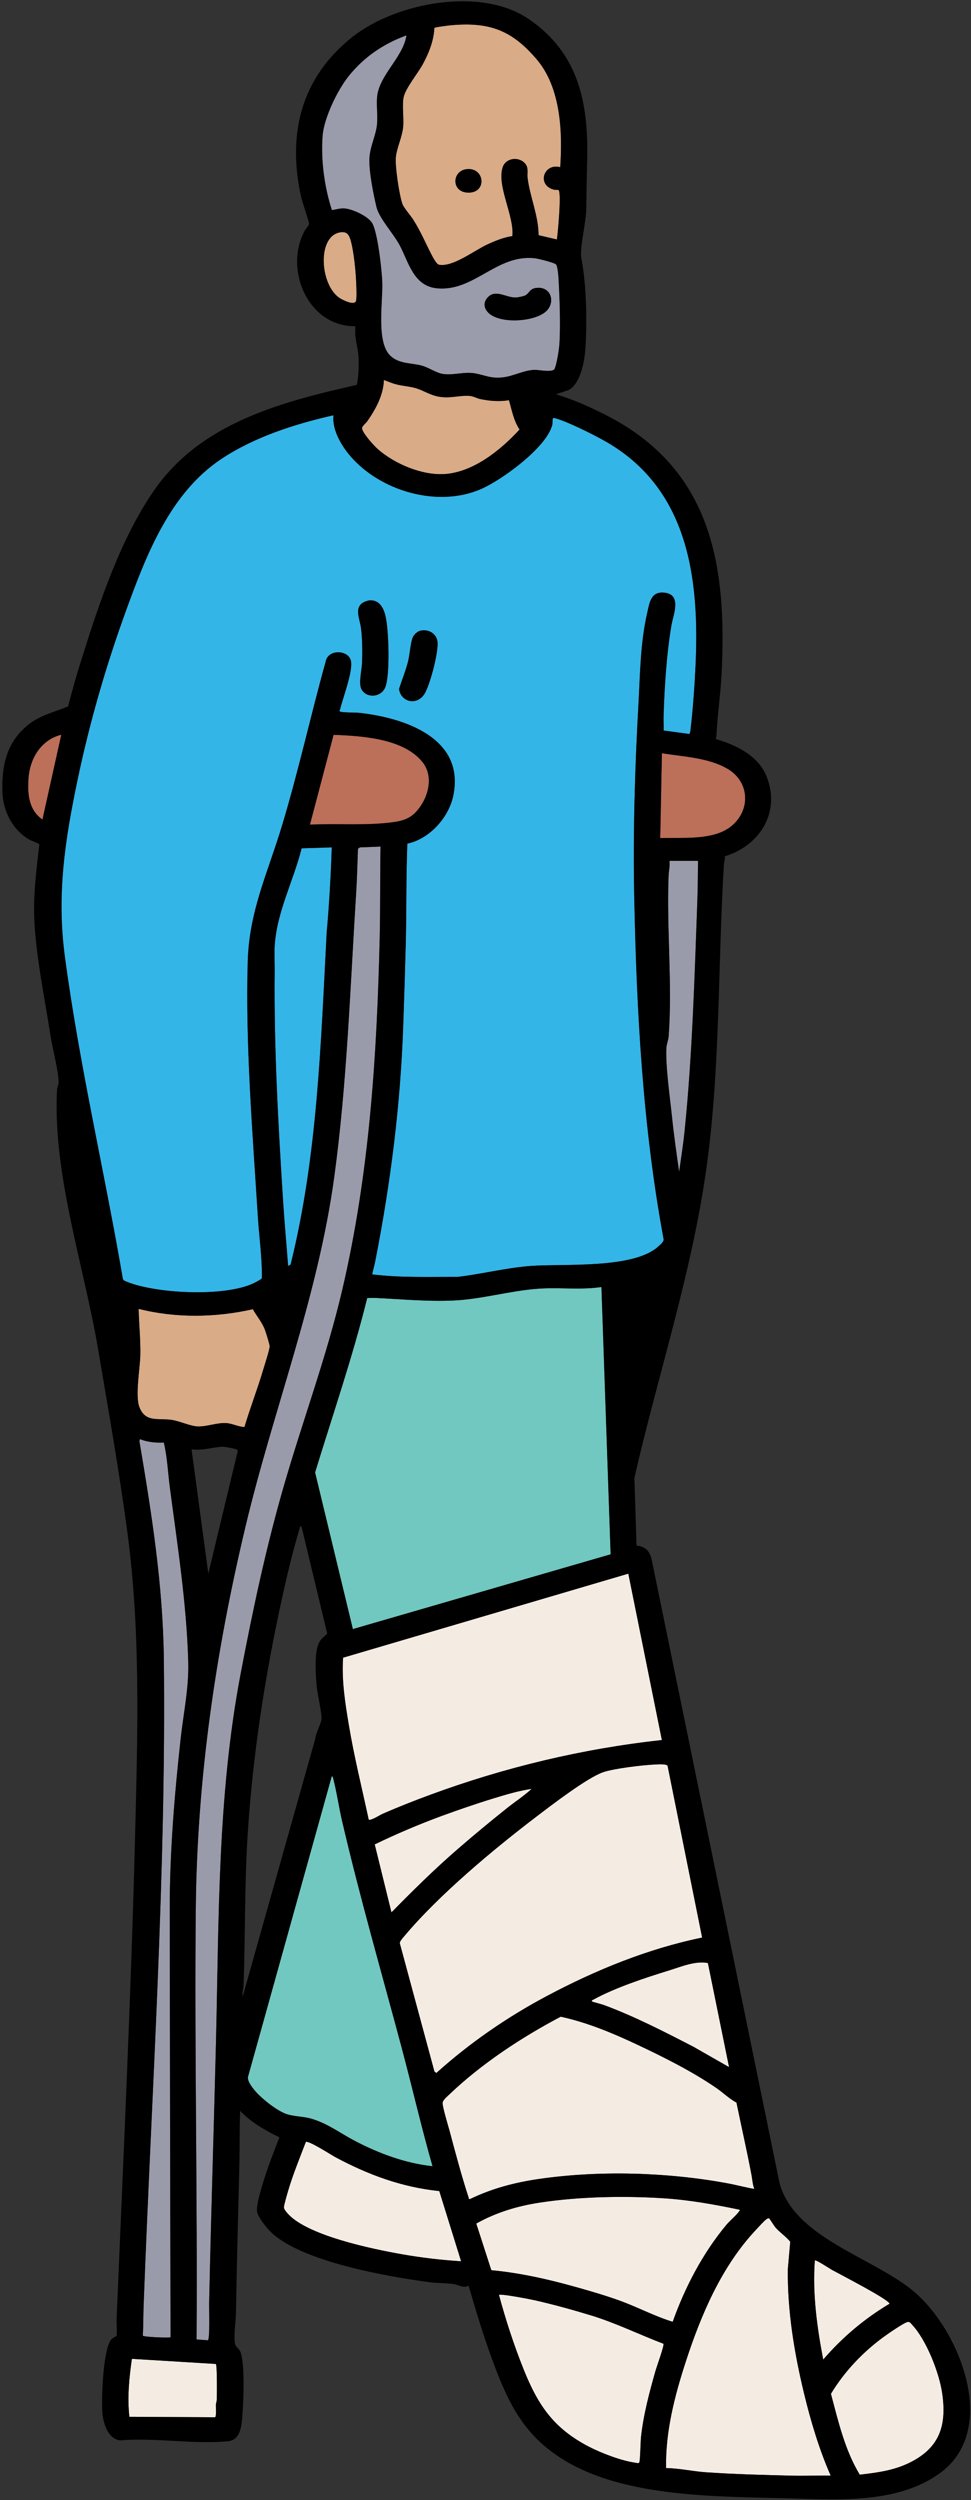
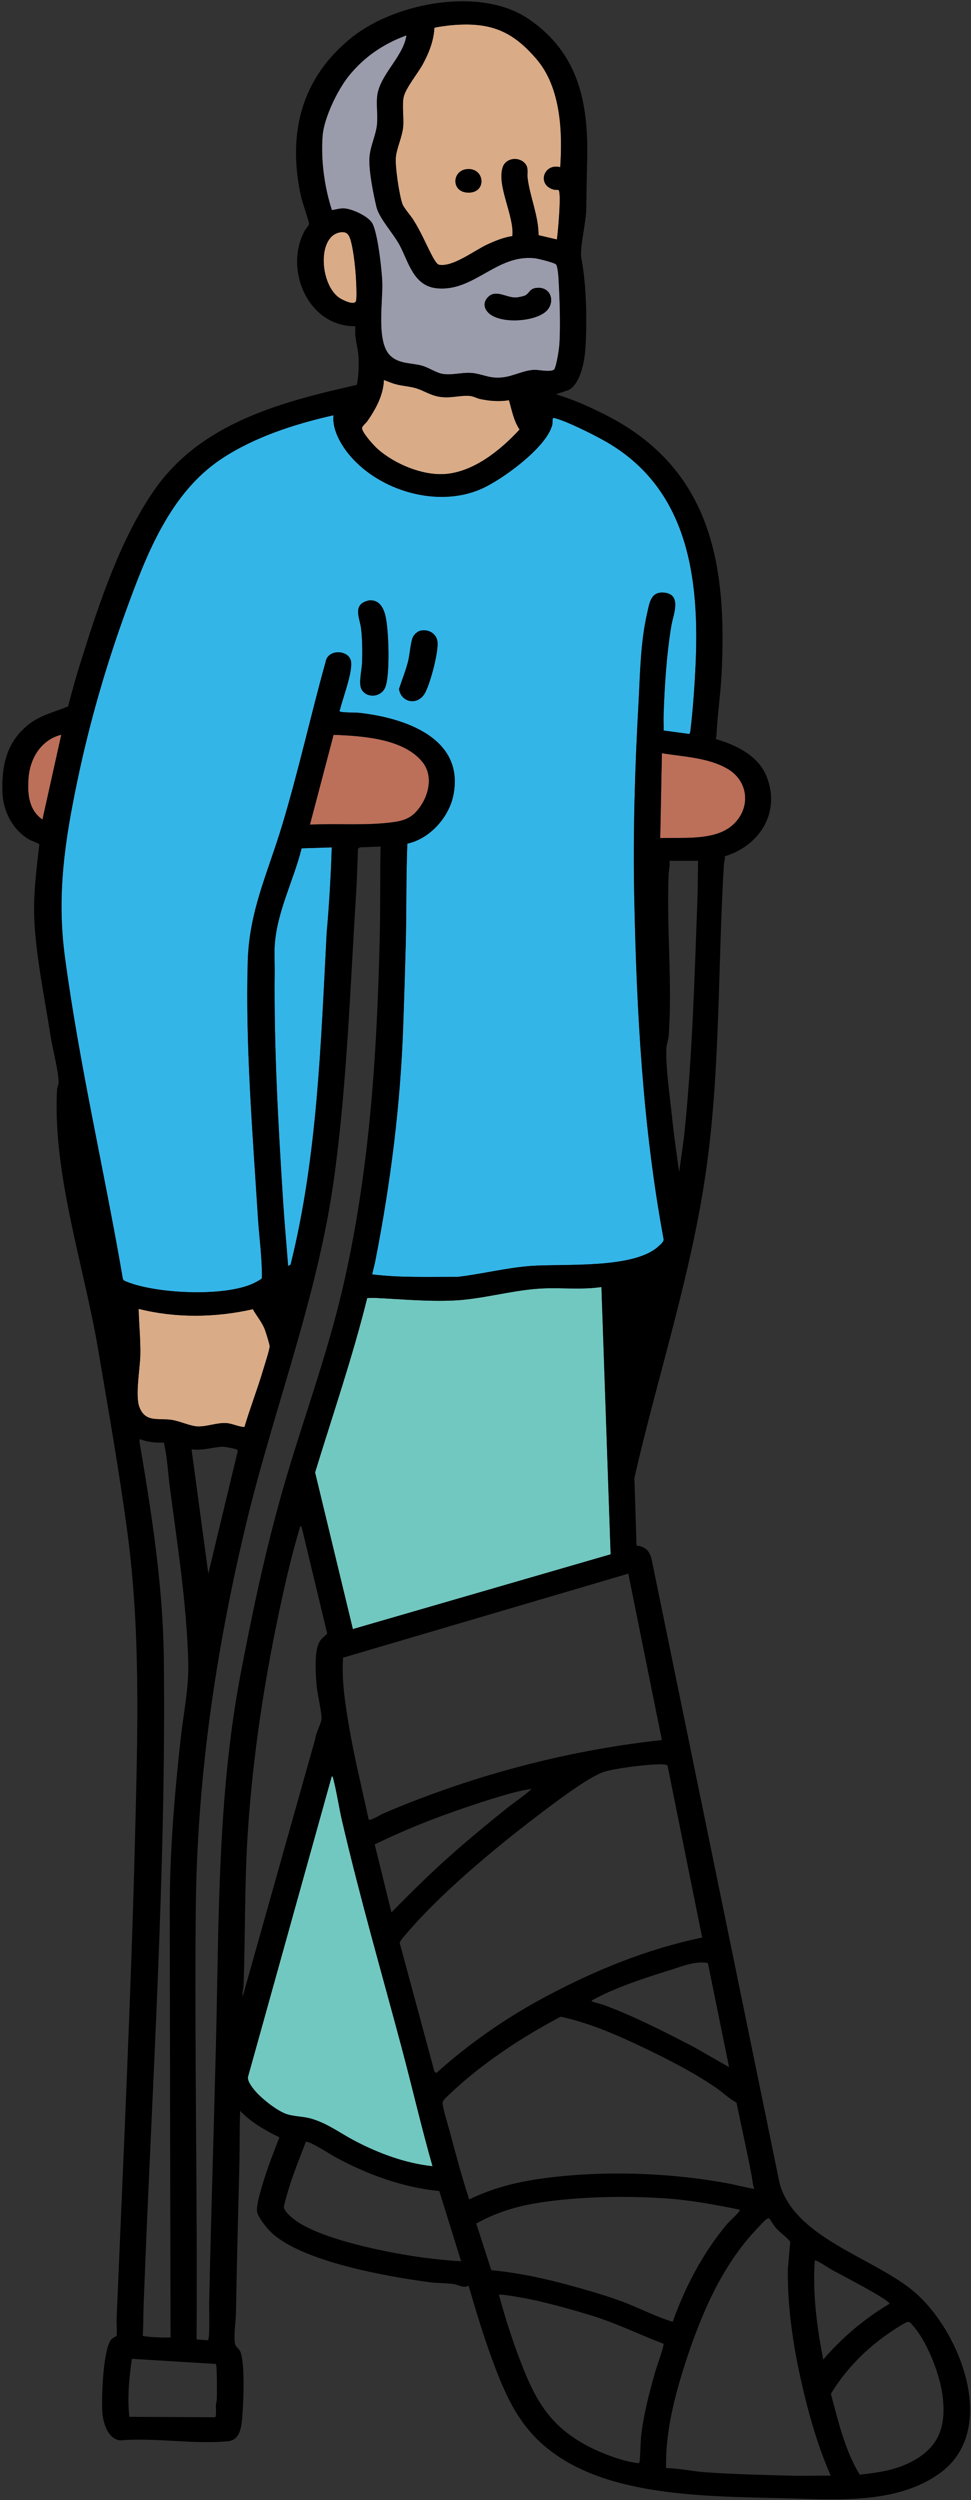
<svg xmlns="http://www.w3.org/2000/svg" viewBox="0 0 277.2 713.52">
  <rect x="0" y="0" width="277.2" height="713.52" fill="#333333" stroke="none" />
  <defs>
    <style>
      .cls-1 {
        fill: #71c8c0;
      }

      .cls-2 {
        fill: #d9ab87;
      }

      .cls-3 {
        fill: #9a9baa;
      }

      .cls-4 {
        fill: #34b5e8;
      }

      .cls-5 {
        fill: #9a9bab;
      }

      .cls-6 {
        fill: #bc6f59;
      }

      .cls-7 {
        fill: #f4ece2;
      }
    </style>
  </defs>
  <g id="Layer_1" data-name="Layer 1">
    <g>
      <path class="cls-1" d="M171.69,367.32l2.63,76.29-73.59,21.34-10.79-44.71c5.07-16.56,10.71-32.95,14.88-49.77.82-.05,1.66-.07,2.48-.03,7.37.35,14.65,1.06,22.07.73,8.15-.36,16.06-2.77,24.21-3.37,6.05-.44,12.07.41,18.1-.48ZM114.79,584.87c-5.79-21.69-12.04-43.27-17.13-65.16-.88-3.78-1.45-7.82-2.39-11.52-.09-.34-.15-1.19-.56-1.24l-23.93,85.84c-.14,1.23,1.09,2.81,1.87,3.76,1.86,2.26,6,5.56,8.7,6.65,2.31.93,4.88.75,7.41,1.46,4.66,1.31,8.22,4.09,12.41,6.29,6.91,3.64,14.49,6.46,22.3,7.31-3.16-11.06-5.73-22.29-8.7-33.4Z" />
      <path class="cls-5" d="M116.06,10.08c-.89,6.17-7.72,11.31-8.36,17.42-.26,2.53.19,5.36-.03,7.88-.27,3.05-1.9,6.24-2.15,9.36-.3,3.75,1.08,10.53,1.98,14.33.77,3.24,4.94,7.69,6.7,11.05,2.53,4.86,3.96,11.56,10.63,12.16,10.59.94,16.87-9.71,27.78-8.6.95.1,5.6,1.25,6.14,1.77.46.44.69,3.24.73,4.07.31,5.54.6,13.27.24,18.73-.1,1.49-.77,5.76-1.37,7.01-.55,1.15-4.51.27-5.7.3-3.18.08-6.29,1.93-9.35,2.17-3.24.26-4.46-.5-7.31-1.1-3.39-.7-6.18.54-9.46.11-1.85-.24-4.13-1.84-6.03-2.37-3.03-.84-6.43-.43-8.98-2.77-4.24-3.88-2.15-15.62-2.38-21.13-.16-3.63-1.25-13.63-2.79-16.64-1.05-2.05-5.81-4.27-8.12-4.35-1.24-.05-2.27.34-3.47.48-2.14-6.6-3.18-14.27-2.65-21.22.39-5.09,4.25-13.05,7.44-17.03,4.39-5.48,9.96-9.25,16.54-11.64ZM153.63,82.14c-2.41.05-2.32,1.38-3.58,2.12-.49.29-2.14.62-2.73.64-2.79.13-5.83-2.52-8.12.02-1.17,1.29-1.11,2.79,0,4.09,3.05,3.58,13.55,2.92,16.79-.25,2.55-2.49,1.38-6.71-2.36-6.63Z" />
      <path class="cls-4" d="M95.2,118.52c-.46,4.05,2.21,8.61,4.8,11.63,8.58,9.97,24.75,14.74,37.08,9.52,6-2.54,19.06-12,20.59-18.5.13-.57-.11-2.03.44-1.91,3.37.78,11,4.62,14.22,6.41,24.05,13.36,27.4,38.99,26.23,64.23-.28,6.02-.76,12.72-1.47,18.69-.03.22-.14.83-.37.88l-7.28-.98c.04-1.4-.06-2.81-.01-4.21.26-8.28.87-17.69,2.24-25.83.51-3.02,3.01-8.67-1.89-9.29-4.04-.51-4.37,2.91-5.06,5.93-1.94,8.54-1.99,17.35-2.47,26.07-1.02,18.32-1.57,36.79-1.19,55.17.68,32.62,2.43,65.32,8.4,97.43-.02.71-.92,1.42-1.45,1.91-7.04,6.58-27.23,4.93-36.57,5.64-7.05.53-13.86,2.32-20.87,3.12-8.13-.04-16.27.28-24.34-.72.28-1.26.64-2.52.89-3.79,4.38-22.25,7.21-44.65,7.99-67.34.27-7.74.52-15.55.72-23.27.24-9.5.08-19.03.45-28.54,6.38-1.36,11.85-7.47,13.13-13.77,3.34-16.4-14-22.15-26.91-23.56-.97-.11-4.84-.04-5.4-.36-.37-.21-.11-.33-.06-.54.85-3.38,3.56-10.52,3.19-13.62-.43-3.51-6.6-3.83-7.27-.07-4.35,15.66-7.85,31.61-12.57,47.16-4.04,13.3-9.24,24.03-9.67,38.31-.7,23.66,1.41,49.25,2.89,72.94.36,5.82,1.22,11.64,1.16,17.48-.12.34-1.04.8-1.4,1-7.94,4.61-28.8,3.55-37.23.05-.46-.19-.91-.3-1.08-.83-5.27-30.75-12.46-61.15-16.57-92.1-2.33-17.56.04-33.12,3.64-50.27,3.46-16.48,8.09-32.5,13.83-48.3,5.78-15.91,12.57-33.56,27.21-43.31,9.44-6.28,21.02-9.99,32.02-12.47ZM105.46,171.35c-.34.03-.98.24-1.32.38-3.31,1.39-1.37,5.03-1.06,7.64.36,2.99.41,6.8.28,9.82-.09,1.99-1,5.76-.22,7.4,1.32,2.76,5.67,2.56,6.87-.51,1.39-3.56.99-16.61-.02-20.51-.58-2.25-1.81-4.44-4.54-4.22ZM120.07,180c-1,.21-2.03,1.24-2.35,2.21-.59,1.83-.72,4.56-1.25,6.66-.67,2.65-1.72,5.17-2.56,7.77.58,3.81,5.06,4.79,7.23,1.47,1.57-2.41,4.2-12.34,3.73-15.11-.39-2.29-2.6-3.46-4.8-3ZM86.11,242.1c-2.34,9.39-7.21,18.35-7.71,28.16-.11,2.19.04,4.52.02,6.74-.24,21.84,1,43.87,2.39,65.73.39,6.2.98,12.4,1.44,18.6l.71-.42c7.68-30.9,8.63-63.02,10.3-94.72.72-8.1,1.19-16.22,1.45-24.34l-8.61.27Z" />
-       <path class="cls-3" d="M108.63,241.6c-.16,8.59-.03,17.21-.23,25.8-.81,34.03-2.92,67.44-10.67,100.64-4.45,19.07-11.38,37.57-16.79,56.37-5.07,17.6-8.81,35.26-12.24,53.26-6.66,34.97-6.19,70.27-7.06,105.7-.61,24.69-1.42,49.43-1.94,74.12-.03,1.28.27,10.28-.38,10.46l-3.21-.25c.27-40.91-.61-81.82-.23-122.73.35-37.16,5.64-73.46,14.25-109.51,7.97-33.38,20.59-65.24,25.27-99.47,3.65-26.71,4.57-54.14,6.26-81.06.27-4.21.36-8.46.52-12.68l.56-.39,5.88-.24ZM39.93,410.74l-.13.61c3.49,20.62,6.74,41.17,6.97,62.14.69,61.31-3.48,123.29-5.77,184.48-.11,2.87-.06,5.76-.24,8.63.07.39,7.08.69,7.93.48-.09-40.71-.18-81.4-.23-122.11-.02-16.1,1.34-32.63,3.11-48.69.82-7.46,2.39-14.5,2.17-22.09-.48-16.69-3.08-33.18-5.25-49.69-.56-4.27-.72-8.59-1.72-12.79-2.36.11-4.61-.12-6.82-.97ZM191.11,245.68c.19,1.42-.2,2.82-.25,4.19-.6,14.94,1.11,31.12.02,45.85-.08,1.1-.6,2.37-.65,3.3-.28,5.21,1.03,14.22,1.6,19.72.54,5.25,1.3,10.5,2.04,15.72.55-3.86,1.16-7.75,1.56-11.64,2.18-21.15,2.83-43.53,3.61-64.77.15-4.11.19-8.25.23-12.37h-8.15Z" />
-       <path class="cls-7" d="M200.45,553c-15.56,3.2-30.38,9.26-44.35,16.69-11.29,6-22.04,13.41-31.53,21.96l-.55-.41-9.9-36.66c.04-.58.91-1.53,1.34-2.04,9.88-11.78,25.49-24.8,37.8-34.16,4.21-3.21,14.32-10.96,18.86-12.56,3.13-1.1,11.57-2.09,15.03-2.23.7-.03,3.2-.22,3.44.42l9.86,49ZM97.95,473.11c-.45,6.45.58,12.91,1.64,19.25,1.51,9.04,3.74,18,5.67,26.96.56.41,3.14-1.27,3.93-1.62,4.47-1.96,9.12-3.79,13.71-5.48,21.23-7.82,43.52-13.15,66.06-15.6l-9.58-47.49-81.42,23.98ZM204.48,595.91c-6.76-4.67-15.16-8.88-22.63-12.39-7.01-3.3-14.16-6.28-21.77-7.95-11.15,5.87-22.66,13.44-31.79,22.18-.6.57-1.89,1.63-1.94,2.4-.07,1.12,1.6,6.57,2.01,8.09,1.65,6.19,3.45,12.97,5.44,19.02.1.3-.19.39.37.37,6.27-3.03,12.8-4.74,19.69-5.74,17.19-2.5,36.77-1.93,53.85,1.25,2.56.47,5.07,1.16,7.63,1.6-.49-1.29-.54-2.6-.78-3.89-1.31-6.94-2.89-13.84-4.31-20.76-2.09-1.13-3.8-2.84-5.76-4.19ZM219.62,633.18c.14.08,1.4,2.14,1.82,2.61,1.29,1.45,2.93,2.5,4.16,4l-.69,7.86c-.13,12.01,1.86,24.02,4.68,35.64,1.93,7.94,4.27,15.8,7.56,23.27-3.63-.07-7.28.09-10.92.01-8.12-.19-16.57-.42-24.69-.97-3.8-.26-7.57-1.14-11.39-1.2-.23-10.26,2.44-20.6,5.59-30.28,4.41-13.57,10.29-27.39,20.19-37.86.65-.68,2.22-2.46,2.87-2.89.24-.16.54-.36.82-.2ZM207.3,635.06c.98-1.18,3.03-2.9,3.72-3.95.16-.24.38-.18,0-.48-7.07-1.46-14.25-2.77-21.47-3.23-11.31-.73-24.27-.49-35.46,1.23-6.49,1-12.39,2.79-18.13,5.98l4.3,13.32c9.57.88,18.93,3.24,28.12,5.94,2.99.88,5.95,1.79,8.88,2.87,4.98,1.84,9.72,4.36,14.78,5.92,3.5-9.85,8.57-19.52,15.25-27.58ZM168.81,660.86c-5.05-1.55-10.91-3.17-16.06-4.33-1.27-.29-9.87-1.97-10.32-1.55,1.93,7.15,4.26,14.3,7.01,21.17,4.13,10.32,8.57,16.9,18.64,22.14,3.61,1.87,9.38,4.08,13.38,4.61.3.04.81.24,1.04-.08.25-.35.36-5.99.48-7.15.65-6.3,2.43-13.01,4.17-19.1.31-1.08,2.53-7.21,2.25-7.65-6.9-2.63-13.51-5.89-20.59-8.07ZM252.19,667.02c-5.9,4.32-11.2,9.9-14.97,16.19,2.08,7.83,3.99,16.13,8.23,23.08,5.29-.62,10.12-1.24,14.89-3.76,8.14-4.29,9.94-10.67,8.64-19.53-.86-5.87-4.49-15.13-8.57-19.49-.37-.4-.64-.9-1.25-.82-1.03.15-5.84,3.5-6.97,4.33ZM125.42,625.34c-10.67-1.09-20.31-4.66-29.66-9.67-1.16-.62-7.71-4.87-8.45-4.34-1.77,4.62-3.75,9.44-5.13,14.19-.23.78-1.12,3.86-1.12,4.42s.4.99.72,1.4c5.17,6.63,24.78,10.6,33.03,12.05,5.57.98,11.19,1.64,16.83,1.99l-6.23-20.04ZM37.65,673.22c-.79,5.47-1.33,11.03-.72,16.55l24.48.13c.43-.3.18-2.9.23-3.61.03-.47.23-.92.25-1.43.05-1.24.12-9.84-.27-10.18l-23.95-1.46ZM202.1,560.26l6.04,29.71-10.15-5.8c-8.38-4.32-16.83-8.69-25.69-11.96-.56-.2-3.12-.84-3.24-.96-.35-.34.09-.42.31-.53,6.23-3.43,14.79-6.24,21.63-8.35,3.47-1.07,7.53-2.82,11.11-2.11ZM140.76,513.31c-4.76,1.45-9.83,3.2-14.51,4.91-6.57,2.41-13,5.15-19.28,8.18l4.78,19.41c6.05-6.16,12.17-12.21,18.7-17.88,4.64-4.03,9.47-8.03,14.28-11.87,2.34-1.86,4.86-3.5,7.07-5.52-3.65.51-7.47,1.67-11.03,2.76ZM253.94,657.5c0-1.13-14.46-8.57-16.46-9.68-.61-.34-4.58-2.98-4.87-2.68-.69,9.5.62,19.01,2.4,28.31,5.42-6.32,11.78-11.68,18.94-15.95Z" />
      <path class="cls-2" d="M159.94,47.74c-4.72-1.25-6.76,5-1.93,6.37.44.13,1.23.02,1.42.14.91.55-.17,12.28-.45,14.12l-5.24-1.23c-.03-5.56-2.39-10.74-3.12-16.19-.2-1.5.39-3.01-.75-4.29-1.81-2.04-5.47-1.58-6.36,1.07-1.78,5.29,3.37,14,2.75,19.67-2.47.36-4.85,1.34-7.11,2.37-3.74,1.7-9.89,6.56-13.86,5.8-.71-.14-1.83-2.32-2.21-3.06-1.79-3.49-2.94-6.34-5.1-9.77-.72-1.14-2.68-3.4-3.06-4.38-.93-2.39-2.2-11.03-1.92-13.54.32-2.82,1.84-5.77,2.09-8.71.22-2.61-.35-5.76.11-8.28s4.09-6.93,5.45-9.42c1.77-3.25,3.15-6.69,3.35-10.44.12-.2,4.02-.7,4.64-.75,11.09-1.01,17.22,1.18,24.46,9.59s7.5,20.78,6.83,30.95ZM133.28,48.28c-4.16.41-4.51,6.25-.07,6.67,5.91.56,5.37-7.19.07-6.67ZM40.06,386.64c-.08,3.83-1.51,11.68-.29,14.91,1.72,4.56,5.41,3.12,9.25,3.7,2.32.35,5.39,1.82,7.5,1.87,2.59.07,5.46-1.13,8.12-.95,1.76.12,3.38,1.06,5.15,1.11,1.63-5.46,3.71-10.82,5.33-16.27.37-1.25,1.88-5.88,1.87-6.79,0-.54-1.13-4.13-1.41-4.84-.82-2.08-2.32-3.8-3.4-5.73-10.68,2.41-21.97,2.58-32.61-.1.09,4.31.57,8.78.49,13.09ZM137.11,113.89c-.98-.2-1.95-.8-2.95-.89-2.93-.27-5.54.83-9.05.18-2.41-.45-4.31-1.79-6.46-2.41-1.83-.53-3.88-.61-5.81-1.15-1.13-.31-2.16-.78-3.26-1.18-.13,4.29-2.31,8.29-4.7,11.73-.45.64-1.57,1.48-1.54,2.04.07,1.36,3.45,5.06,4.56,6.02,4.82,4.21,12.6,7.5,19.06,7.07,8.23-.55,16.01-6.88,21.36-12.71-1.68-2.52-2.2-5.52-3.03-8.38-2.76.45-5.47.24-8.18-.33ZM97.04,85.12c.84.53,4.33,2.3,4.63.65.21-1.17.06-4.18,0-5.52-.14-3.15-.68-8.46-1.5-11.45-.46-1.7-1.05-2.75-2.87-2.52-6.94.86-6.01,15.22-.26,18.84Z" />
      <path class="cls-6" d="M88.48,235.36l6.75-25.64c8,.3,19.97,1.02,25.38,7.77,2.89,3.61,2.01,8.69-.38,12.33-2.03,3.09-4.02,4.26-7.68,4.79-7.71,1.11-16.25.36-24.07.75ZM208.73,235.83c5.64-4.54,5.33-12.73-1.07-16.43-5.55-3.21-12.5-3.41-18.71-4.43l-.48,24.23c6.25-.23,15.11.78,20.26-3.37ZM8.14,222.04c-.33,4.49.02,9.13,3.98,11.87l5.38-24.22c-5.71,1.4-8.94,6.7-9.36,12.34Z" />
    </g>
  </g>
  <g id="outline">
    <path d="M.72,222.65c.26-6.31,2.17-11.48,7.08-15.59,3.49-2.92,7.54-3.76,11.64-5.44,1.15-4.5,2.42-8.97,3.81-13.4,5.09-16.13,11.06-34.23,20.67-48.17,13.31-19.31,36.22-25.31,57.94-30.2.49-2.32.57-4.67.53-7.04-.04-2.62-.68-4.48-.94-6.98-.09-.91,0-1.82-.03-2.73-13.52.15-20.42-16.26-14.43-27.27.28-.51,1.2-1.51,1.24-1.89.06-.57-1.94-6.26-2.24-7.6-4.02-18-.11-34.12,14.59-45.77,12.41-9.84,36.63-14.43,50.26-5.2,14.65,9.93,17.28,24.55,16.76,41.31-.13,4.42-.15,8.77-.24,13.2-.07,3.58-1.93,11.05-1.39,13.85,1.45,7.53,1.66,17.96,1.15,25.74-.23,3.59-1.36,9.94-4.73,11.82l-3.67,1.24c4.89,1.46,9.6,3.57,14.15,5.88,30.28,15.33,34.78,42.93,33.1,74.39-.31,5.77-1.19,11.5-1.44,17.27-.01.3-.13.56-.25.83,5.85,1.73,12.19,4.71,14.57,10.74,4.06,10.24-1.97,19.73-11.95,22.76.15.82-.19,1.57-.24,2.36-1.73,28.45-1,57.06-4.82,85.39-4.11,30.49-13.91,59.78-20.73,89.63l.6,19.31c2.45.37,3.58,1.32,4.26,3.69l36.59,178.36c4.38,15.88,27.34,21.27,38.78,31.26,12.86,11.22,23.86,39.15,7.03,51.42-12.06,8.79-28.93,7.63-43.11,7.23-19.86-.55-45.58-.2-63.12-10.27-12.34-7.08-16.93-16.53-21.66-29.43-2.53-6.9-4.64-13.95-6.71-21-1.52.82-2.86-.26-4.21-.46-2.19-.32-4.66-.23-6.91-.53-12.02-1.6-36.43-5.85-45.24-14.23-1.16-1.1-3.75-4.31-4.01-5.83-.3-1.77,1.05-6.19,1.62-8.1,1.33-4.46,3.07-8.86,4.74-13.2-4.06-1.97-8.05-4.26-11.21-7.55-.19,5.39-.1,10.81-.23,16.2-.34,13.83-.73,27.65-.96,41.51-.04,2.59-.72,6.35-.24,8.86.12.63,1.08,1.37,1.39,1.96,1.42,2.7,1.04,13.78.76,17.23-.26,3.22-.19,8.14-4.18,8.53-9.69.95-20.84-1.09-30.71-.25-3.44-.27-4.85-4.69-5.13-7.59-.36-3.8.12-18.7,2.61-21.32.33-.35,1.34-.81,1.39-.89.22-.37,0-4.02.04-4.88,1.92-46.04,4.12-92.08,5.28-138.19.72-28.72,1.62-57.53-2.18-86.09-2.31-17.37-5.47-35.23-8.4-52.54-4.02-23.74-12.98-49.9-11.71-73.93.04-.81.5-1.51.46-2.37-.15-3.52-1.72-9.27-2.31-13.06-1.62-10.42-4.11-22.4-4.62-32.8-.36-7.3.57-14.58,1.42-21.8-.12-.37-2.1-1-2.59-1.26-4.92-2.69-7.7-8.04-7.94-13.53-.05-1.14-.05-2.45,0-3.6ZM159.94,47.74c.67-10.17.13-22.86-6.83-30.95s-13.37-10.6-24.46-9.59c-.62.06-4.52.55-4.64.75-.2,3.75-1.58,7.19-3.35,10.44-1.36,2.5-5,6.94-5.45,9.42s.11,5.68-.11,8.28c-.25,2.94-1.77,5.89-2.09,8.71-.28,2.52.99,11.15,1.92,13.54.38.98,2.34,3.24,3.06,4.38,2.16,3.44,3.31,6.28,5.1,9.77.38.74,1.51,2.93,2.21,3.06,3.97.77,10.12-4.09,13.86-5.8,2.25-1.03,4.63-2.01,7.11-2.37.62-5.67-4.53-14.38-2.75-19.67.89-2.65,4.56-3.12,6.36-1.07,1.14,1.28.55,2.79.75,4.29.73,5.45,3.09,10.63,3.12,16.19l5.24,1.23c.28-1.84,1.36-13.57.45-14.12-.19-.12-.98-.01-1.42-.14-4.83-1.38-2.79-7.62,1.93-6.37ZM116.06,10.08c-6.57,2.39-12.15,6.17-16.54,11.64-3.19,3.98-7.05,11.94-7.44,17.03-.53,6.95.51,14.63,2.65,21.22,1.19-.15,2.22-.53,3.47-.48,2.31.09,7.07,2.3,8.12,4.35,1.54,3.01,2.64,13.01,2.79,16.64.24,5.5-1.85,17.25,2.38,21.13,2.55,2.33,5.96,1.93,8.98,2.77,1.9.52,4.18,2.12,6.03,2.37,3.28.43,6.07-.81,9.46-.11,2.85.59,4.07,1.36,7.31,1.1,3.06-.25,6.17-2.09,9.35-2.17,1.19-.03,5.15.85,5.7-.3.6-1.25,1.28-5.52,1.37-7.01.36-5.46.07-13.19-.24-18.73-.05-.82-.27-3.63-.73-4.07-.55-.52-5.19-1.68-6.14-1.77-10.91-1.11-17.19,9.55-27.78,8.6-6.67-.59-8.1-7.3-10.63-12.16-1.75-3.36-5.93-7.81-6.7-11.05-.9-3.8-2.28-10.59-1.98-14.33.25-3.13,1.88-6.31,2.15-9.36.23-2.53-.23-5.36.03-7.88.64-6.11,7.47-11.25,8.36-17.42ZM97.3,66.28c-6.94.86-6.01,15.22-.26,18.84.84.53,4.33,2.3,4.63.65.21-1.17.06-4.18,0-5.52-.14-3.15-.68-8.46-1.5-11.45-.46-1.7-1.05-2.75-2.87-2.52ZM145.3,114.22c-2.76.45-5.47.24-8.18-.33-.98-.2-1.95-.8-2.95-.89-2.93-.27-5.54.83-9.05.18-2.41-.45-4.31-1.79-6.46-2.41-1.83-.53-3.88-.61-5.81-1.15-1.13-.31-2.16-.78-3.26-1.18-.13,4.29-2.31,8.29-4.7,11.73-.45.64-1.57,1.48-1.54,2.04.07,1.36,3.45,5.06,4.56,6.02,4.82,4.21,12.6,7.5,19.06,7.07,8.23-.55,16.01-6.88,21.36-12.71-1.68-2.52-2.2-5.52-3.03-8.38ZM95.2,118.52c-11,2.48-22.58,6.19-32.02,12.47-14.65,9.74-21.43,27.39-27.21,43.31-5.74,15.8-10.37,31.82-13.83,48.3-3.6,17.16-5.97,32.72-3.64,50.27,4.12,30.95,11.31,61.36,16.57,92.1.18.54.63.65,1.08.83,8.43,3.5,29.29,4.56,37.23-.05.36-.21,1.28-.66,1.4-1,.06-5.83-.79-11.66-1.16-17.48-1.49-23.69-3.59-49.29-2.89-72.94.42-14.28,5.63-25.01,9.67-38.31,4.72-15.55,8.22-31.5,12.57-47.16.67-3.76,6.84-3.45,7.27.07.38,3.11-2.34,10.25-3.19,13.62-.05.22-.31.34.06.54.56.32,4.43.25,5.4.36,12.91,1.41,30.25,7.15,26.91,23.56-1.28,6.3-6.76,12.41-13.13,13.77-.38,9.5-.21,19.03-.45,28.54-.2,7.72-.45,15.53-.72,23.27-.78,22.69-3.61,45.09-7.99,67.34-.25,1.27-.61,2.53-.89,3.79,8.07,1,16.21.68,24.34.72,7.01-.8,13.82-2.58,20.87-3.12,9.34-.7,29.53.94,36.57-5.64.53-.49,1.43-1.2,1.45-1.91-5.96-32.11-7.72-64.81-8.4-97.43-.38-18.39.16-36.86,1.19-55.17.49-8.72.53-17.53,2.47-26.07.69-3.02,1.02-6.44,5.06-5.93,4.91.62,2.41,6.27,1.89,9.29-1.38,8.13-1.99,17.55-2.24,25.83-.04,1.4.05,2.81.01,4.21l7.28.98c.23-.04.34-.66.37-.88.72-5.97,1.19-12.67,1.47-18.69,1.17-25.24-2.18-50.87-26.23-64.23-3.22-1.79-10.85-5.63-14.22-6.41-.55-.13-.3,1.33-.44,1.91-1.53,6.5-14.59,15.97-20.59,18.5-12.33,5.21-28.51.44-37.08-9.52-2.6-3.02-5.26-7.58-4.8-11.63ZM17.5,209.69c-5.71,1.4-8.94,6.7-9.36,12.34-.33,4.49.02,9.13,3.98,11.87l5.38-24.22ZM88.48,235.36c7.82-.39,16.36.37,24.07-.75,3.66-.53,5.65-1.7,7.68-4.79,2.39-3.64,3.27-8.72.38-12.33-5.41-6.76-17.38-7.47-25.38-7.77l-6.75,25.64ZM188.48,239.2c6.25-.23,15.11.78,20.26-3.37,5.64-4.54,5.33-12.73-1.07-16.43-5.55-3.21-12.5-3.41-18.71-4.43l-.48,24.23ZM108.63,241.6l-5.88.24-.56.39c-.16,4.22-.25,8.46-.52,12.68-1.7,26.92-2.61,54.36-6.26,81.06-4.68,34.24-17.3,66.1-25.27,99.47-8.61,36.06-13.9,72.35-14.25,109.51-.38,40.91.5,81.82.23,122.73l3.21.25c.65-.18.35-9.18.38-10.46.52-24.69,1.33-49.43,1.94-74.12.87-35.43.4-70.73,7.06-105.7,3.43-17.99,7.17-35.66,12.24-53.26,5.42-18.81,12.34-37.3,16.79-56.37,7.75-33.21,9.87-66.62,10.67-100.64.2-8.59.07-17.21.23-25.8ZM94.72,241.84l-8.61.27c-2.34,9.39-7.21,18.35-7.71,28.16-.11,2.19.04,4.52.02,6.74-.24,21.84,1,43.87,2.39,65.73.39,6.2.98,12.4,1.44,18.6l.71-.42c7.68-30.9,8.63-63.02,10.3-94.72.72-8.1,1.19-16.22,1.45-24.34ZM199.27,245.68h-8.15c.19,1.42-.2,2.82-.25,4.19-.6,14.94,1.11,31.12.02,45.85-.08,1.1-.6,2.37-.65,3.3-.28,5.21,1.03,14.22,1.6,19.72.54,5.25,1.3,10.5,2.04,15.72.55-3.86,1.16-7.75,1.56-11.64,2.18-21.15,2.83-43.53,3.61-64.77.15-4.11.19-8.25.23-12.37ZM171.69,367.32c-6.03.89-12.05.04-18.1.48-8.15.6-16.06,3.01-24.21,3.37-7.42.33-14.71-.38-22.07-.73-.82-.04-1.66-.02-2.48.03-4.17,16.82-9.81,33.21-14.88,49.77l10.79,44.71,73.59-21.34-2.63-76.29ZM39.57,373.55c.09,4.31.57,8.78.49,13.09-.08,3.83-1.51,11.68-.29,14.91,1.72,4.56,5.41,3.12,9.25,3.7,2.32.35,5.39,1.82,7.5,1.87,2.59.07,5.46-1.13,8.12-.95,1.76.12,3.38,1.06,5.15,1.11,1.63-5.46,3.71-10.82,5.33-16.27.37-1.25,1.88-5.88,1.87-6.79,0-.54-1.13-4.13-1.41-4.84-.82-2.08-2.32-3.8-3.4-5.73-10.68,2.41-21.97,2.58-32.61-.1ZM46.75,411.71c-2.36.11-4.61-.12-6.82-.97l-.13.61c3.49,20.62,6.74,41.17,6.97,62.14.69,61.31-3.48,123.29-5.77,184.48-.11,2.87-.06,5.76-.24,8.63.07.39,7.08.69,7.93.48-.09-40.71-.18-81.4-.23-122.11-.02-16.1,1.34-32.63,3.11-48.69.82-7.46,2.39-14.5,2.17-22.09-.48-16.69-3.08-33.18-5.25-49.69-.56-4.27-.72-8.59-1.72-12.79ZM59.47,449.13l8.39-34.93c.03-.21-.05-.35-.22-.47-.43-.28-3.56-.86-4.2-.83-2.79.15-5.79,1.21-8.76.72l4.79,35.51ZM86.08,435.69c-.63-.07-.38.01-.48.35-1.35,4.45-2.67,9.51-3.72,14.04-5.56,24.03-9.54,48.41-11.15,73.06-.94,14.47-.69,28.95-1.19,43.43-.04,1.02-.45,2.13-.25,3.23l20.69-73.47c.15-1.65,1.61-4.21,1.8-5.64s-1.21-7.41-1.39-9.55c-.27-3.26-.72-9.44.67-12.28.58-1.18,1.44-1.74,2.36-2.59l-7.35-30.6ZM179.36,449.13l-81.42,23.98c-.45,6.45.58,12.91,1.64,19.25,1.51,9.04,3.74,18,5.67,26.96.56.41,3.14-1.27,3.93-1.62,4.47-1.96,9.12-3.79,13.71-5.48,21.23-7.82,43.52-13.15,66.06-15.6l-9.58-47.49ZM200.45,553l-9.86-49c-.24-.64-2.75-.44-3.44-.42-3.46.14-11.91,1.13-15.03,2.23-4.54,1.59-14.65,9.35-18.86,12.56-12.31,9.36-27.92,22.38-37.8,34.16-.43.51-1.3,1.46-1.34,2.04l9.9,36.66.55.41c9.49-8.55,20.24-15.96,31.53-21.96,13.97-7.42,28.79-13.48,44.35-16.69ZM123.49,618.27c-3.16-11.06-5.73-22.29-8.7-33.4-5.79-21.69-12.04-43.27-17.13-65.16-.88-3.78-1.45-7.82-2.39-11.52-.09-.34-.15-1.19-.56-1.24l-23.93,85.84c-.14,1.23,1.09,2.81,1.87,3.76,1.86,2.26,6,5.56,8.7,6.65,2.31.93,4.88.75,7.41,1.46,4.66,1.31,8.22,4.09,12.41,6.29,6.91,3.64,14.49,6.46,22.3,7.31ZM151.79,510.55c-3.65.51-7.47,1.67-11.03,2.76-4.76,1.45-9.83,3.2-14.51,4.91-6.57,2.41-13,5.15-19.28,8.18l4.78,19.41c6.05-6.16,12.17-12.21,18.7-17.88,4.64-4.03,9.47-8.03,14.28-11.87,2.34-1.86,4.86-3.5,7.07-5.52ZM202.1,560.26c-3.58-.7-7.64,1.04-11.11,2.11-6.84,2.11-15.4,4.92-21.63,8.35-.21.12-.66.19-.31.53.12.12,2.69.75,3.24.96,8.87,3.27,17.31,7.64,25.69,11.96l10.15,5.8-6.04-29.71ZM210.24,600.1c-2.09-1.13-3.8-2.84-5.76-4.19-6.76-4.67-15.16-8.88-22.63-12.39-7.01-3.3-14.16-6.28-21.77-7.95-11.15,5.87-22.66,13.44-31.79,22.18-.6.57-1.89,1.63-1.94,2.4-.07,1.12,1.6,6.57,2.01,8.09,1.65,6.19,3.45,12.97,5.44,19.02.1.3-.19.39.37.37,6.27-3.03,12.8-4.74,19.69-5.74,17.19-2.5,36.77-1.93,53.85,1.25,2.56.47,5.07,1.16,7.63,1.6-.49-1.29-.54-2.6-.78-3.89-1.31-6.94-2.89-13.84-4.31-20.76ZM131.64,645.38l-6.23-20.04c-10.67-1.09-20.31-4.66-29.66-9.67-1.16-.62-7.71-4.87-8.45-4.34-1.77,4.62-3.75,9.44-5.13,14.19-.23.78-1.12,3.86-1.12,4.42s.4.99.72,1.4c5.17,6.63,24.78,10.6,33.03,12.05,5.57.98,11.19,1.64,16.83,1.99ZM192.05,662.64c3.5-9.85,8.57-19.52,15.25-27.58.98-1.18,3.03-2.9,3.72-3.95.16-.24.38-.18,0-.48-7.07-1.46-14.25-2.77-21.47-3.23-11.31-.73-24.27-.49-35.46,1.23-6.49,1-12.39,2.79-18.13,5.98l4.3,13.32c9.57.88,18.93,3.24,28.12,5.94,2.99.88,5.95,1.79,8.88,2.87,4.98,1.84,9.72,4.36,14.78,5.92ZM219.62,633.18c-.29-.17-.58.04-.82.2-.65.43-2.22,2.2-2.87,2.89-9.9,10.47-15.78,24.29-20.19,37.86-3.15,9.69-5.81,20.02-5.59,30.28,3.82.06,7.6.94,11.39,1.2,8.12.55,16.57.78,24.69.97,3.63.08,7.29-.08,10.92-.01-3.28-7.47-5.63-15.33-7.56-23.27-2.82-11.62-4.81-23.63-4.68-35.64l.69-7.86c-1.23-1.51-2.87-2.55-4.16-4-.42-.47-1.68-2.53-1.82-2.61ZM235,673.45c5.42-6.32,11.78-11.68,18.94-15.95,0-1.13-14.46-8.57-16.46-9.68-.61-.34-4.58-2.98-4.87-2.68-.69,9.5.62,19.01,2.4,28.31ZM189.41,668.92c-6.9-2.63-13.51-5.89-20.59-8.07-5.05-1.55-10.91-3.17-16.06-4.33-1.27-.29-9.87-1.97-10.32-1.55,1.93,7.15,4.26,14.3,7.01,21.17,4.13,10.32,8.57,16.9,18.64,22.14,3.61,1.87,9.38,4.08,13.38,4.61.3.04.81.24,1.04-.08.25-.35.36-5.99.48-7.15.65-6.3,2.43-13.01,4.17-19.1.31-1.08,2.53-7.21,2.25-7.65ZM259.15,662.69c-1.03.15-5.84,3.5-6.97,4.33-5.9,4.32-11.2,9.9-14.97,16.19,2.08,7.83,3.99,16.13,8.23,23.08,5.29-.62,10.12-1.24,14.89-3.76,8.14-4.29,9.94-10.67,8.64-19.53-.86-5.87-4.49-15.13-8.57-19.49-.37-.4-.64-.9-1.25-.82ZM61.6,674.68l-23.95-1.46c-.79,5.47-1.33,11.03-.72,16.55l24.48.13c.43-.3.18-2.9.23-3.61.03-.47.23-.92.25-1.43.05-1.24.12-9.84-.27-10.18ZM104.14,171.74c-3.31,1.39-1.37,5.03-1.06,7.64.36,2.99.41,6.8.28,9.82-.09,1.99-1,5.76-.22,7.4,1.32,2.76,5.67,2.56,6.87-.51,1.39-3.56.99-16.61-.02-20.51-.58-2.25-1.81-4.44-4.54-4.22-.34.03-.98.24-1.32.38ZM117.72,182.2c-.59,1.83-.72,4.56-1.25,6.66-.67,2.65-1.72,5.17-2.56,7.77.58,3.81,5.06,4.79,7.23,1.47,1.57-2.41,4.2-12.34,3.73-15.11-.39-2.29-2.6-3.46-4.8-3-1,.21-2.03,1.24-2.35,2.21ZM133.2,54.94c5.91.56,5.37-7.19.07-6.67-4.16.41-4.51,6.25-.07,6.67ZM150.04,84.27c-.49.29-2.14.62-2.73.64-2.79.13-5.83-2.52-8.12.02-1.17,1.29-1.11,2.79,0,4.09,3.05,3.58,13.55,2.92,16.79-.25,2.55-2.49,1.38-6.71-2.36-6.63-2.41.05-2.32,1.38-3.58,2.12Z" />
  </g>
</svg>